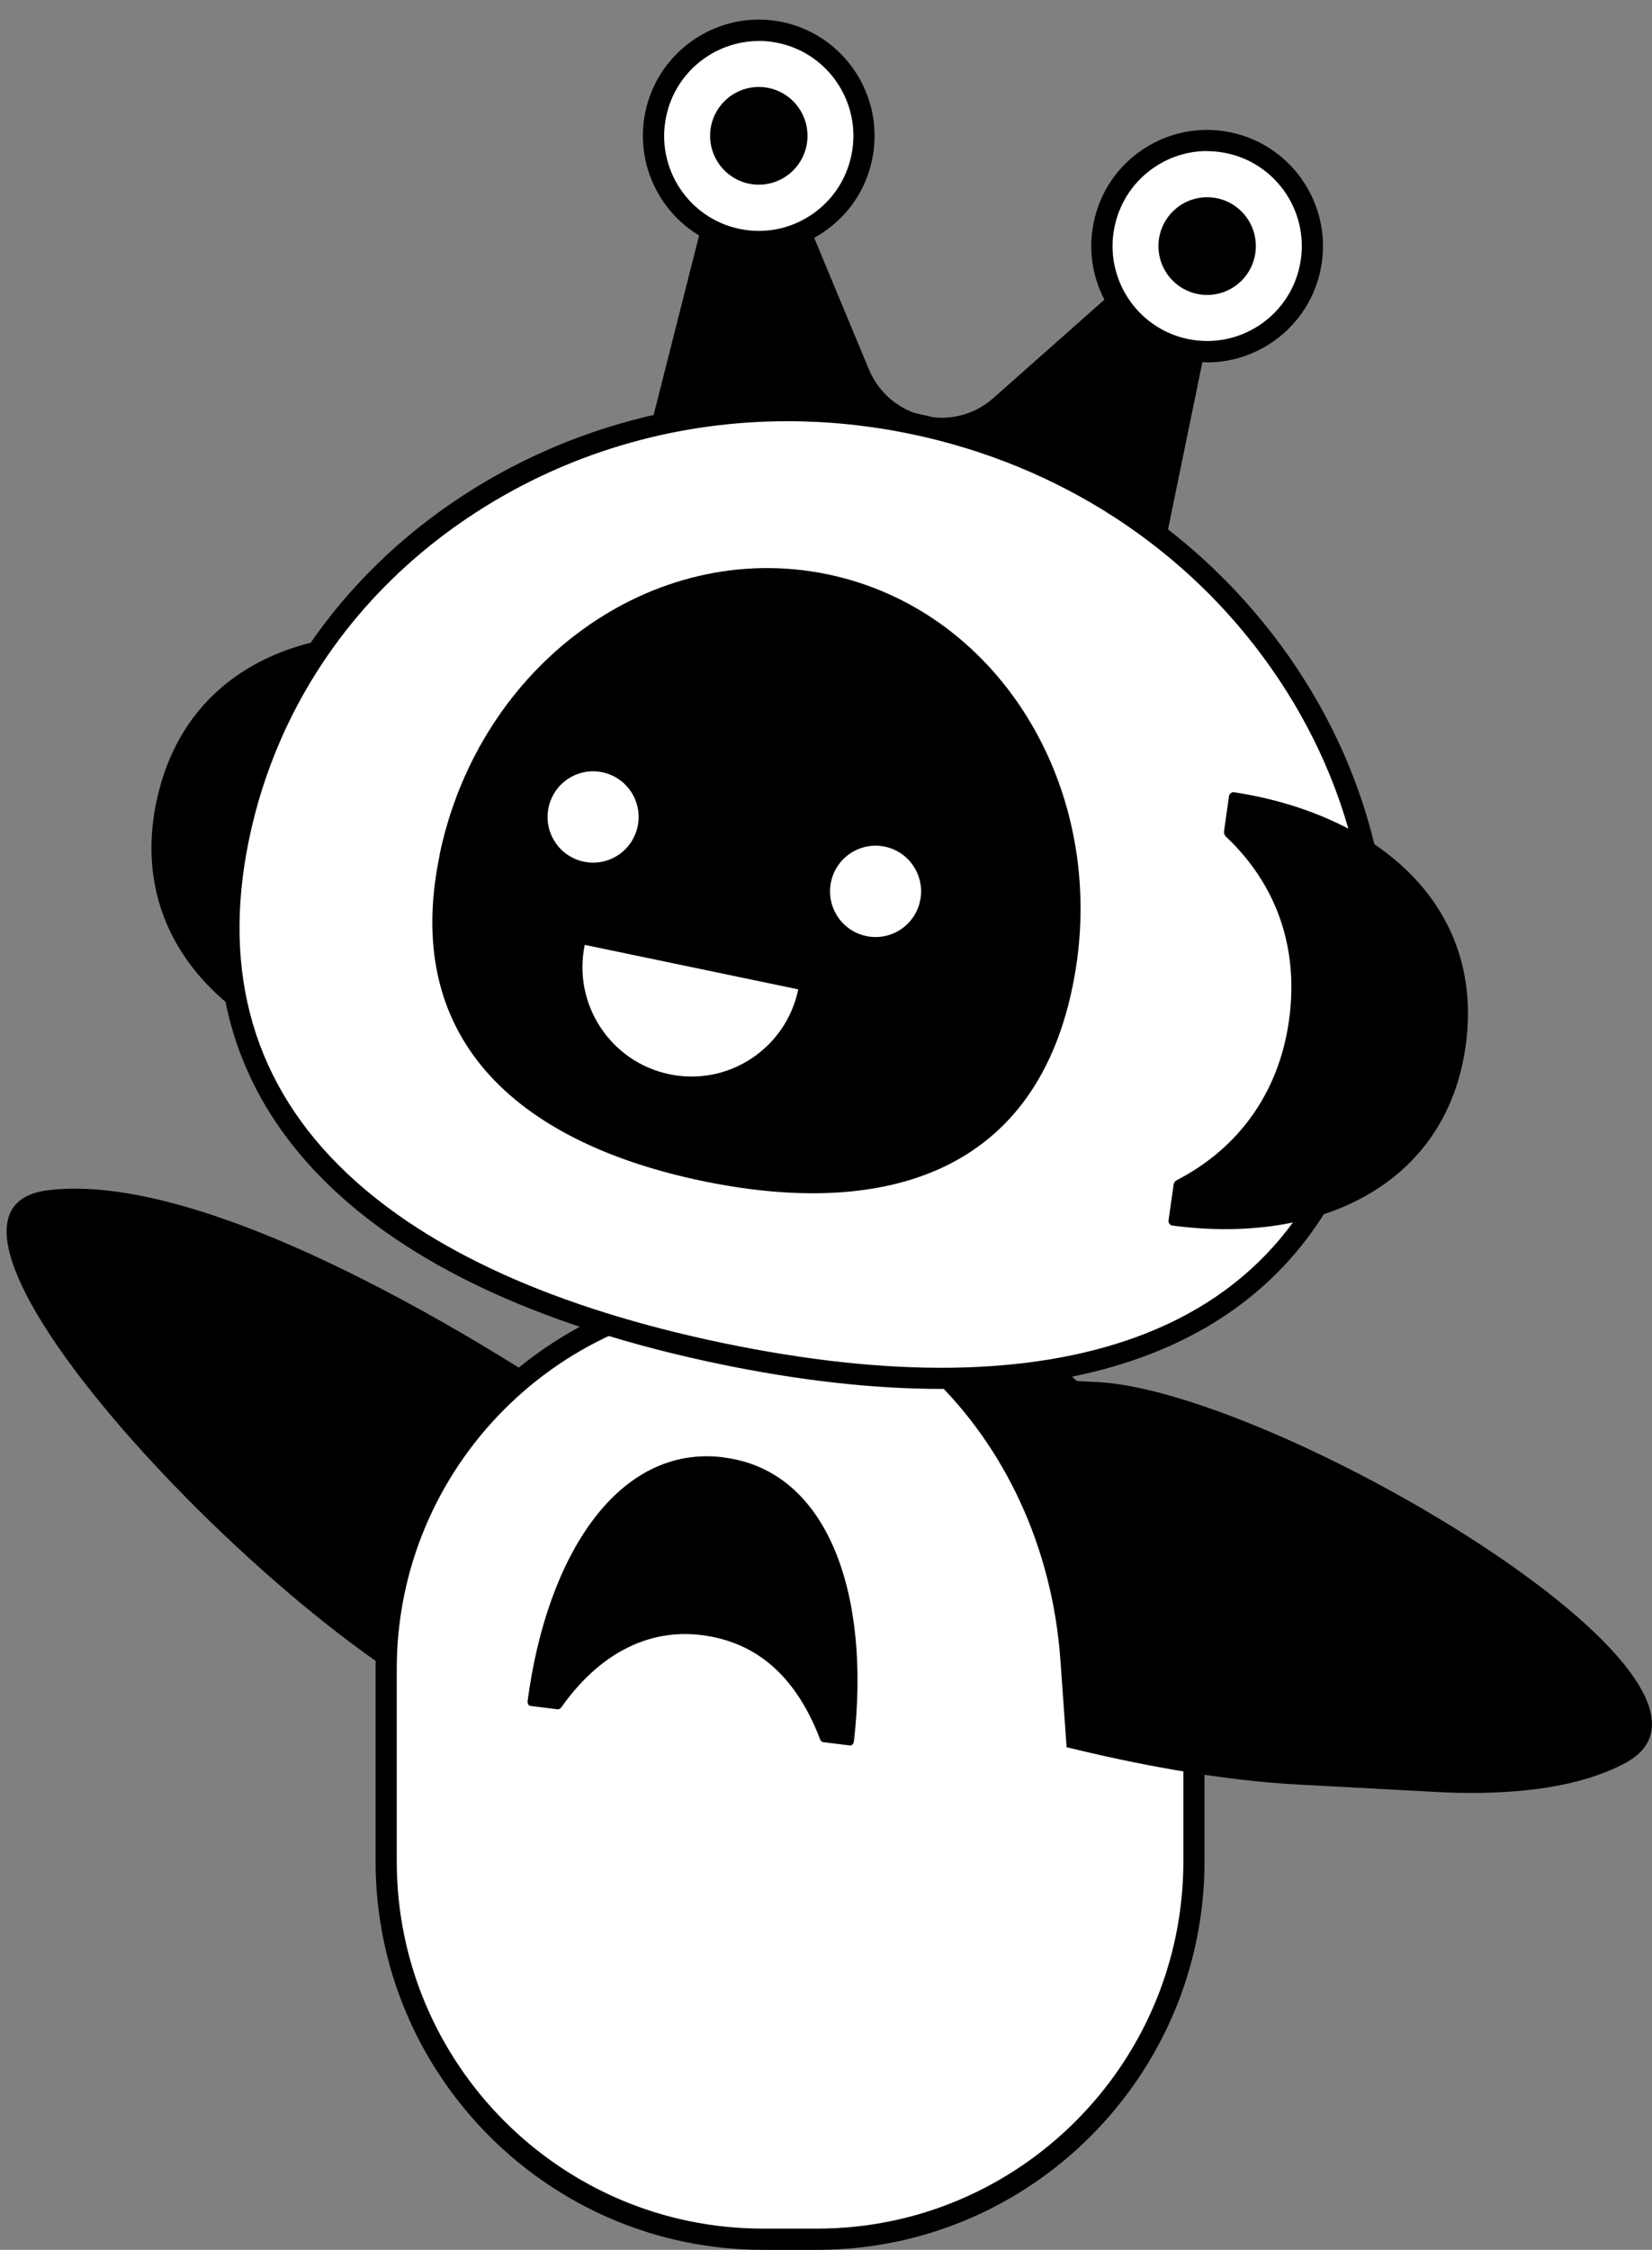
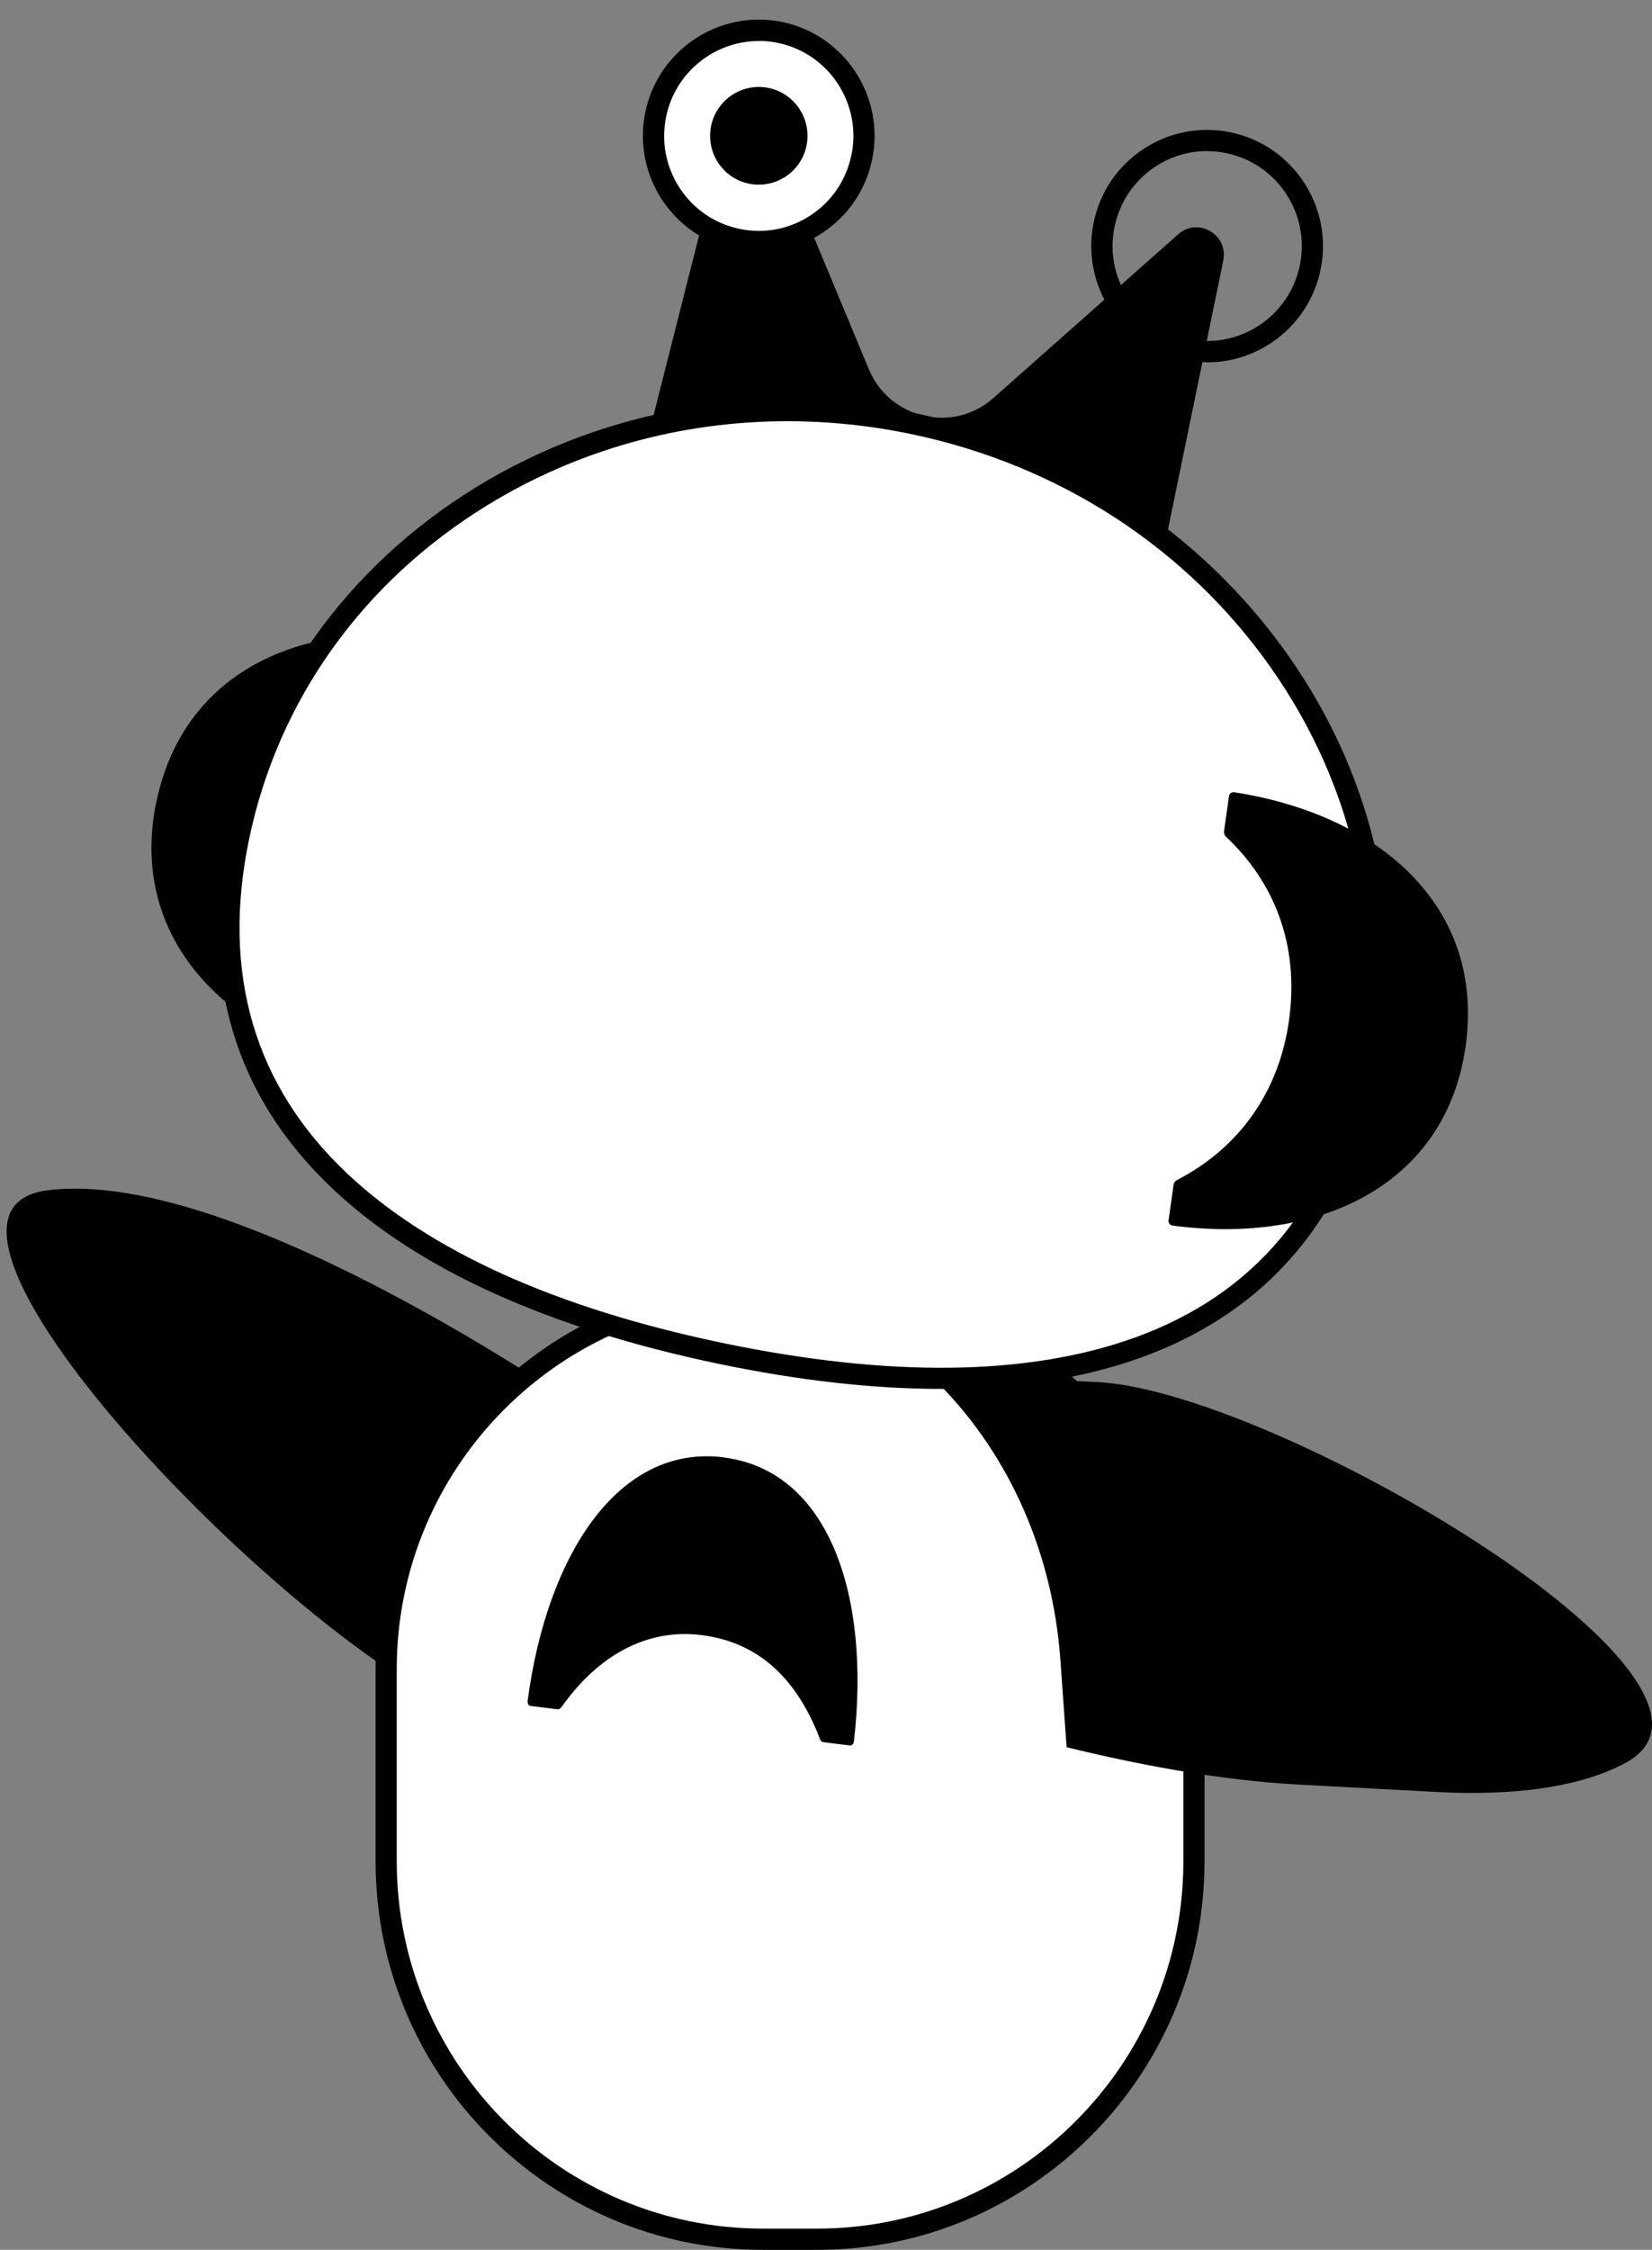
<svg xmlns="http://www.w3.org/2000/svg" width="252" height="343" viewBox="0 0 252 343" fill="none">
  <rect x="0" y="0" width="252" height="343" fill="#808080" stroke="none" />
  <g clip-path="url(#clip0_233_1851)">
    <path d="M92.848 217.54C92.848 217.54 37.057 177.695 7.249 181.468C-22.56 185.256 63.136 269.592 80.721 262.679" fill="black" />
    <path d="M116.374 196.849H124.658C156.398 196.849 182.128 222.647 182.128 254.47V283.759C182.128 315.583 156.398 341.381 124.658 341.381H116.374C84.635 341.381 58.905 315.583 58.905 283.759V254.47C58.905 222.647 84.635 196.849 116.374 196.849Z" fill="white" />
    <path d="M116.375 343H124.659C157.245 343 183.743 316.415 183.743 283.759V254.47C183.743 221.798 157.245 195.229 124.659 195.229H116.375C83.789 195.229 57.291 221.798 57.291 254.47V283.759C57.291 316.431 83.789 343 116.375 343ZM124.659 198.468C155.452 198.468 180.514 223.595 180.514 254.47V283.759C180.514 314.634 155.452 339.762 124.659 339.762H116.375C85.581 339.762 60.52 314.634 60.52 283.759V254.47C60.52 223.595 85.581 198.468 116.375 198.468H124.659Z" fill="black" />
    <path d="M118.054 21.49L132.538 56.299C135.703 63.892 145.376 66.127 151.528 60.687L179.722 35.721C182.742 33.05 187.408 35.77 186.601 39.72L176.299 89.813L138.981 71.826L97.579 71.664L110.142 22.089C111.127 18.171 116.52 17.782 118.07 21.506L118.054 21.49Z" fill="black" />
-     <path d="M23.849 122.227C19.489 143.258 34.765 158.348 56.645 163.14C57.017 163.221 57.404 162.978 57.485 162.59L58.599 157.198C58.663 156.907 58.567 156.599 58.357 156.389C51.236 148.682 48.248 138.676 50.509 127.78C52.77 116.884 58.712 109.501 67.997 105.097C68.352 104.935 68.724 104.773 69.095 104.611C69.37 104.498 69.579 104.255 69.644 103.948L70.742 98.653C70.823 98.265 70.564 97.892 70.193 97.811C48.232 93.489 28.241 101.147 23.865 122.227H23.849Z" fill="black" />
+     <path d="M23.849 122.227C19.489 143.258 34.765 158.348 56.645 163.14C57.017 163.221 57.404 162.978 57.485 162.59L58.599 157.198C58.663 156.907 58.567 156.599 58.357 156.389C51.236 148.682 48.248 138.676 50.509 127.78C52.77 116.884 58.712 109.501 67.997 105.097C68.352 104.935 68.724 104.773 69.095 104.611C69.37 104.498 69.579 104.255 69.644 103.948L70.742 98.653C70.823 98.265 70.564 97.892 70.193 97.811C48.232 93.489 28.241 101.147 23.865 122.227H23.849" fill="black" />
    <path d="M36.394 127.683C27.126 172.433 62.376 196.411 109.931 206.32C157.486 216.229 199.357 208.311 208.626 163.561C217.895 118.81 186.859 74.497 139.304 64.589C91.749 54.68 45.663 82.932 36.394 127.683Z" fill="white" />
    <path d="M143.47 211.744C180.4 211.744 203.701 195.343 210.225 163.901C214.795 141.817 209.967 119.15 196.612 100.078C183.274 81.054 163.041 67.875 139.643 63.002C116.245 58.129 92.46 62.128 72.663 74.254C52.849 86.413 39.398 105.259 34.829 127.359C30.356 148.941 35.717 167.074 50.766 181.257C63.765 193.513 83.562 202.483 109.625 207.923C121.913 210.481 133.233 211.744 143.487 211.744H143.47ZM120.121 64.216C126.37 64.216 132.684 64.864 138.981 66.175C161.588 70.887 181.111 83.58 193.964 101.94C206.802 120.268 211.452 142.028 207.06 163.237C202.829 183.637 191.413 197.318 173.101 203.924C156.873 209.769 135.736 210.044 110.271 204.75C84.806 199.439 65.525 190.745 52.962 178.91C38.801 165.552 33.763 148.423 37.977 128.023C42.37 106.813 55.288 88.712 74.342 77.023C88.116 68.571 103.908 64.216 120.121 64.216Z" fill="black" />
-     <path d="M67.06 130.387C61.005 159.578 80.463 174.49 107.123 180.043C133.783 185.596 157.552 179.687 163.591 150.495C169.647 121.304 152.934 93.116 126.274 87.563C99.614 82.01 73.1 101.179 67.044 130.37L67.06 130.387Z" fill="black" />
    <path d="M84.204 127.544C82.556 124.072 84.026 119.918 87.489 118.265C90.951 116.612 95.094 118.087 96.743 121.558C98.391 125.03 96.921 129.184 93.458 130.837C89.996 132.49 85.853 131.015 84.204 127.544Z" fill="white" />
-     <path d="M132.149 142.708C128.394 141.926 125.983 138.24 126.763 134.476C127.543 130.711 131.22 128.294 134.974 129.076C138.729 129.858 141.14 133.544 140.36 137.309C139.579 141.073 135.903 143.491 132.149 142.708Z" fill="white" />
    <path d="M102.101 163.772C93.106 161.893 87.326 153.07 89.199 144.052L121.769 150.835C119.895 159.853 111.095 165.65 102.101 163.772Z" fill="white" />
-     <path d="M177.043 51.952C169.096 48.016 165.836 38.364 169.762 30.396C173.688 22.427 183.314 19.158 191.262 23.095C199.209 27.032 202.469 36.683 198.543 44.652C194.617 52.62 184.991 55.889 177.043 51.952Z" fill="white" />
    <path d="M184.147 55.247C192.334 55.247 199.713 49.483 201.441 41.129C203.427 31.56 197.275 22.17 187.731 20.178C183.113 19.223 178.398 20.113 174.442 22.704C170.502 25.294 167.789 29.277 166.836 33.908C164.85 43.476 171.002 52.867 180.546 54.858C181.757 55.101 182.952 55.23 184.147 55.23V55.247ZM184.114 23.044C185.099 23.044 186.084 23.141 187.086 23.352C194.885 24.971 199.907 32.661 198.276 40.465C196.661 48.285 189.007 53.304 181.208 51.685C173.408 50.066 168.386 42.375 170.017 34.572C170.809 30.783 173.005 27.529 176.234 25.408C178.608 23.837 181.337 23.028 184.13 23.028L184.114 23.044Z" fill="black" />
-     <path d="M179.814 43.572C176.48 41.175 175.714 36.523 178.104 33.18C180.494 29.837 185.134 29.069 188.468 31.465C191.803 33.861 192.569 38.514 190.179 41.857C187.789 45.2 183.149 45.968 179.814 43.572Z" fill="black" />
    <path d="M108.64 35.133C100.692 31.197 97.432 21.546 101.359 13.577C105.285 5.608 114.911 2.339 122.858 6.276C130.806 10.213 134.066 19.864 130.14 27.833C126.214 35.801 116.588 39.07 108.64 35.133Z" fill="white" />
    <path d="M115.778 38.425C119.185 38.425 122.511 37.437 125.434 35.511C129.374 32.92 132.087 28.937 133.039 24.307C135.026 14.738 128.873 5.348 119.33 3.356C109.803 1.381 100.421 7.533 98.435 17.102C96.449 26.671 102.601 36.061 112.144 38.053C113.355 38.312 114.566 38.425 115.778 38.425ZM115.745 6.238C116.714 6.238 117.699 6.335 118.684 6.546C126.483 8.165 131.505 15.855 129.874 23.659C129.083 27.448 126.887 30.702 123.658 32.823C120.428 34.944 116.585 35.689 112.806 34.895C105.007 33.276 99.985 25.586 101.616 17.782C103.037 10.95 109.06 6.254 115.745 6.254V6.238Z" fill="black" />
    <path d="M111.424 26.76C108.089 24.364 107.323 19.712 109.713 16.368C112.103 13.025 116.743 12.257 120.078 14.653C123.412 17.05 124.178 21.702 121.788 25.046C119.398 28.389 114.758 29.156 111.424 26.76Z" fill="black" />
    <path d="M223.563 159.546C220.528 180.82 201.037 189.79 178.85 186.843C178.479 186.794 178.188 186.438 178.253 186.033L179.028 180.593C179.077 180.302 179.27 180.043 179.529 179.913C188.846 175.089 195.03 166.718 196.613 155.676C198.115 145.104 195.095 135.681 187.861 128.379C187.586 128.104 187.296 127.829 187.005 127.553C186.795 127.343 186.682 127.051 186.714 126.744L187.473 121.385C187.522 120.996 187.893 120.721 188.281 120.786C210.403 124.202 226.599 138.223 223.563 159.546Z" fill="black" />
    <path d="M110.326 222.171C94.316 220.202 83.424 237.071 80.486 259.315C80.438 259.701 80.626 260.045 80.931 260.079L85.037 260.589C85.26 260.627 85.481 260.483 85.648 260.265C91.238 252.339 98.69 248.24 106.998 249.276C115.305 250.311 121.052 255.382 124.678 264.102C124.802 264.434 124.956 264.789 125.077 265.137C125.18 265.401 125.363 265.579 125.605 265.604L129.647 266.103C129.95 266.153 130.216 265.837 130.261 265.467C132.83 243.177 126.414 224.17 110.355 222.193L110.326 222.171Z" fill="black" />
    <path d="M205.56 272.215C204.413 272.183 203.25 272.134 202.104 272.07L203.686 272.151C204.316 272.183 204.946 272.199 205.56 272.215Z" fill="black" />
    <path d="M142.131 209.914C153.128 220.454 160.54 235.689 161.767 253.224L162.703 266.37C173.135 268.929 185.972 271.422 198.067 272.069C199.213 272.134 200.376 272.183 201.522 272.215C200.909 272.199 200.279 272.183 199.649 272.15L218.688 273.17C219.834 273.235 220.997 273.284 222.143 273.316C231.993 273.543 241.149 272.377 247.866 268.815C270.602 256.737 193.287 211.29 166.708 210.675L147.573 209.655L146.087 209.574C144.602 209.542 143.278 209.655 142.131 209.914Z" fill="black" />
    <path d="M201.522 272.215C200.376 272.183 199.213 272.134 198.067 272.07L199.649 272.151C200.279 272.183 200.909 272.199 201.522 272.215Z" fill="black" />
  </g>
  <defs>
    <clipPath id="clip0_233_1851">
      <rect width="251" height="340" fill="white" transform="matrix(-1 0 0 1 252 3)" />
    </clipPath>
  </defs>
</svg>